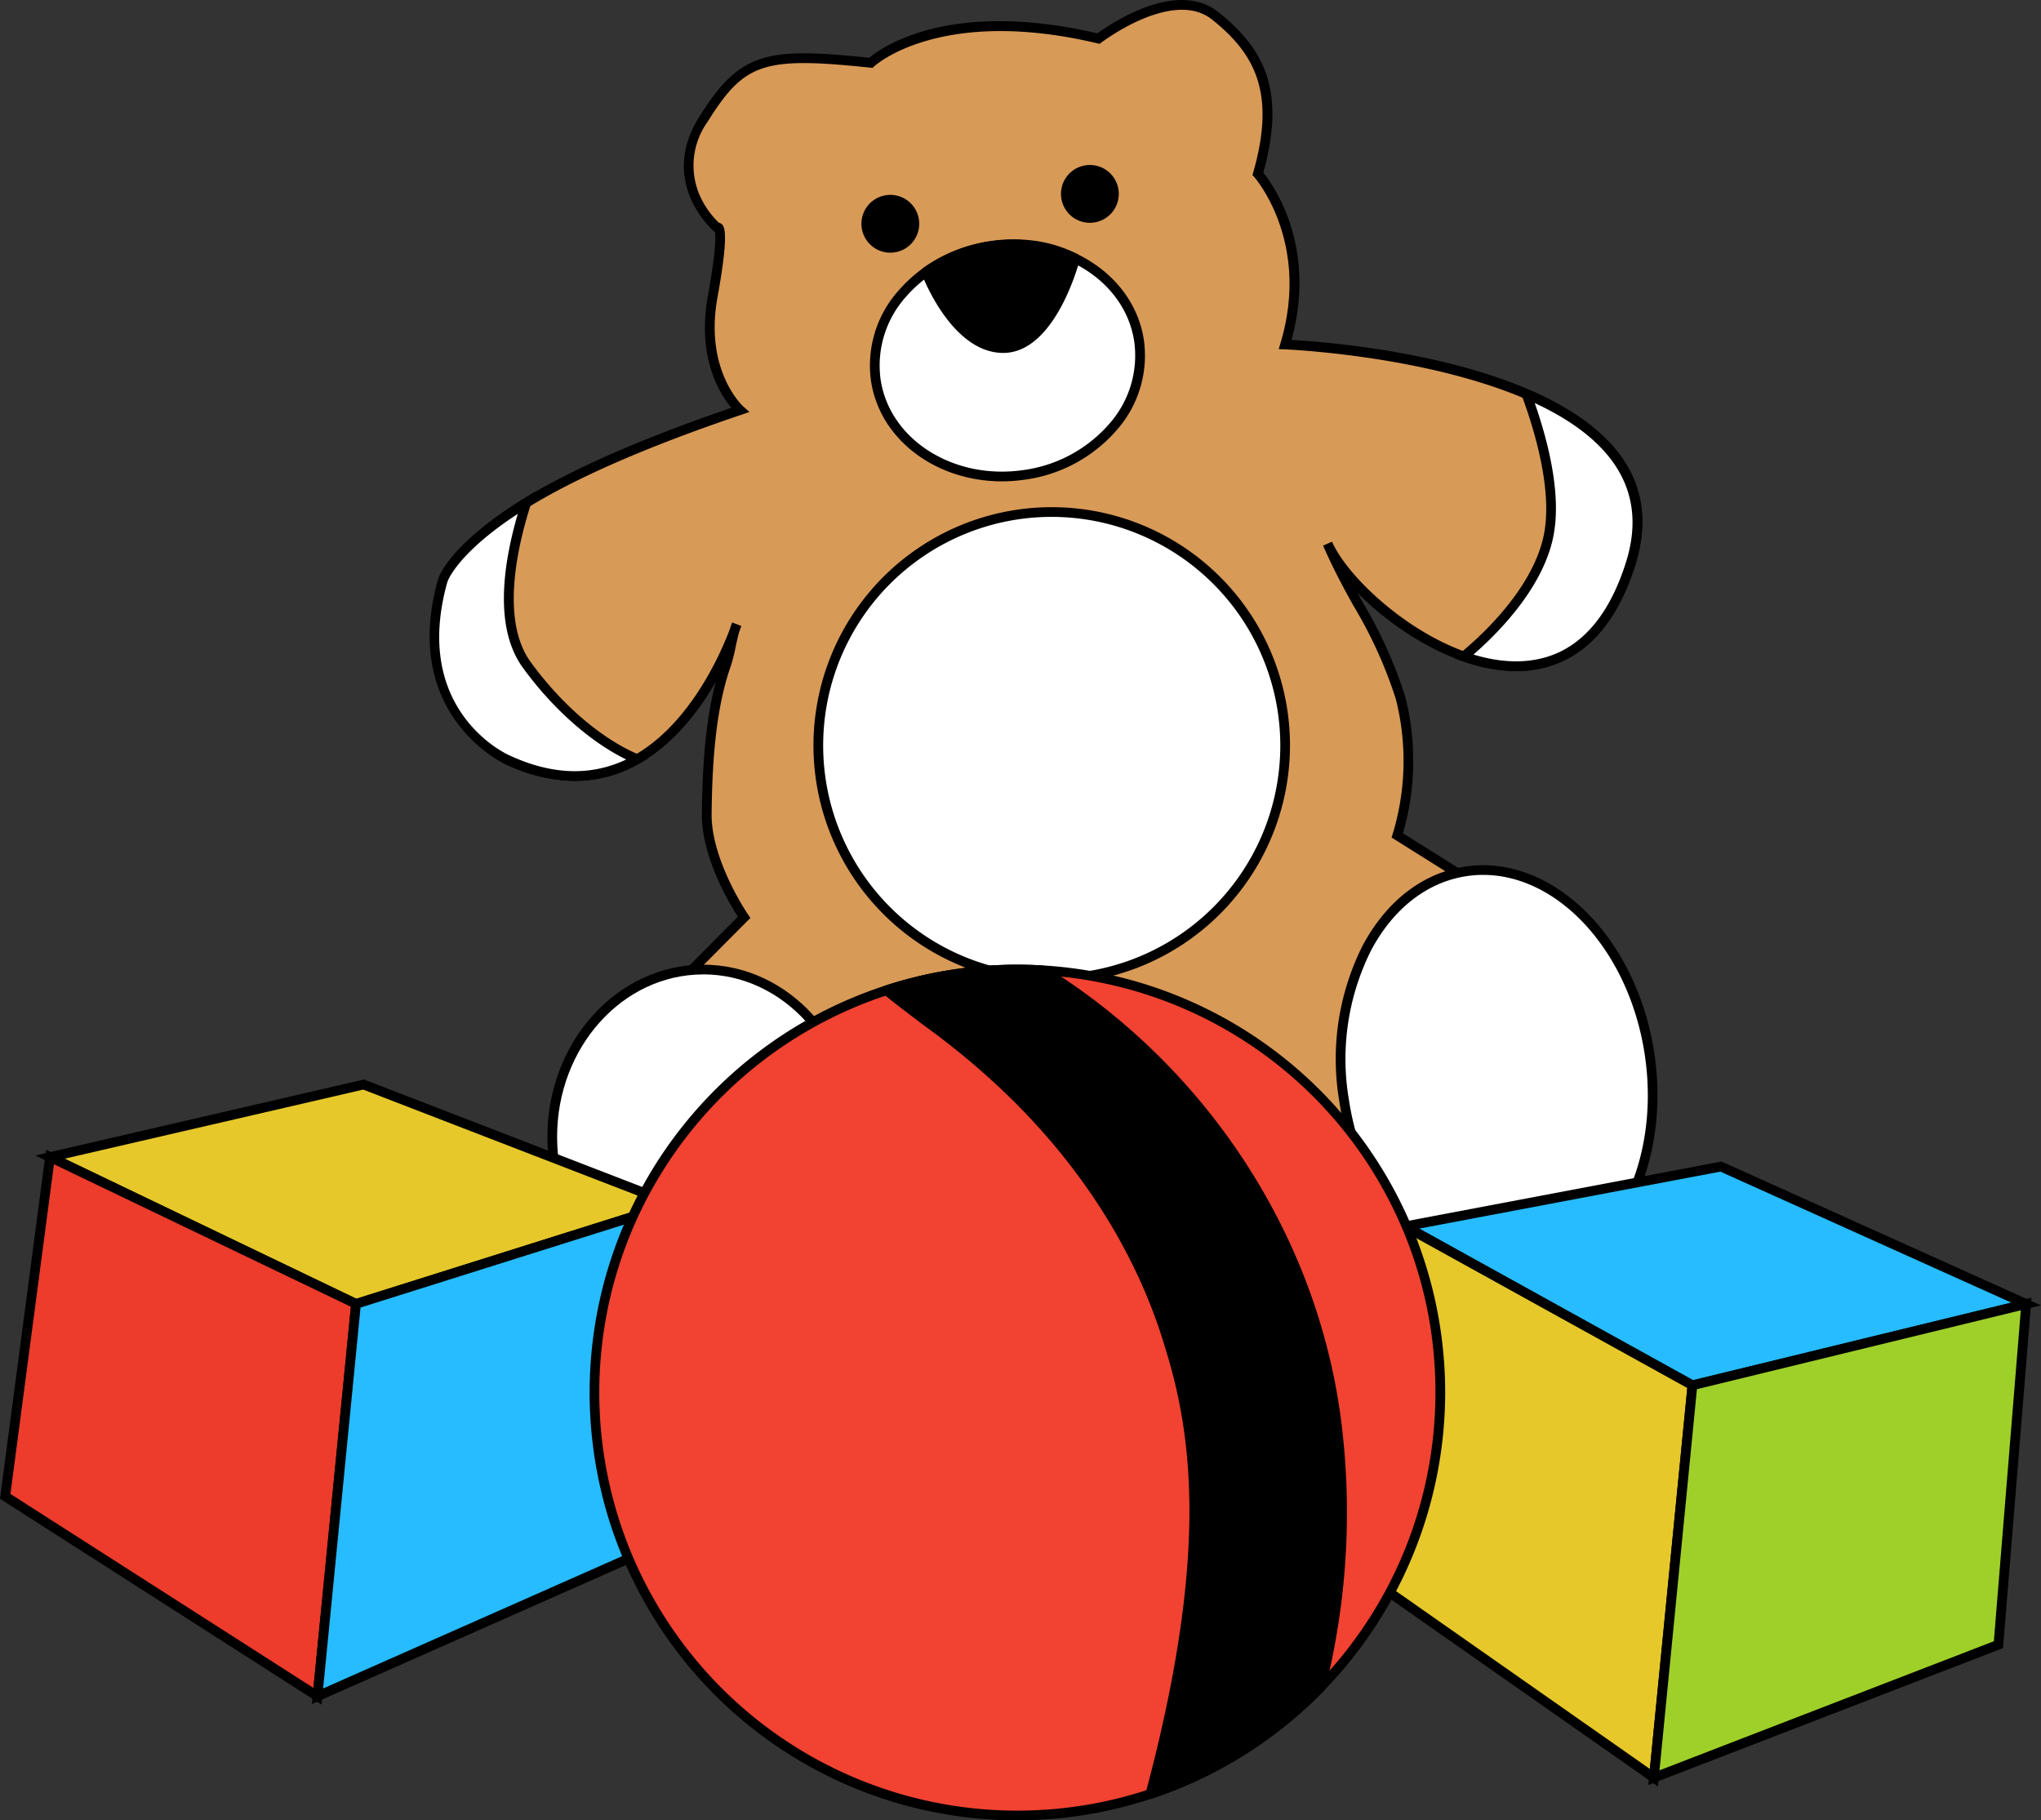
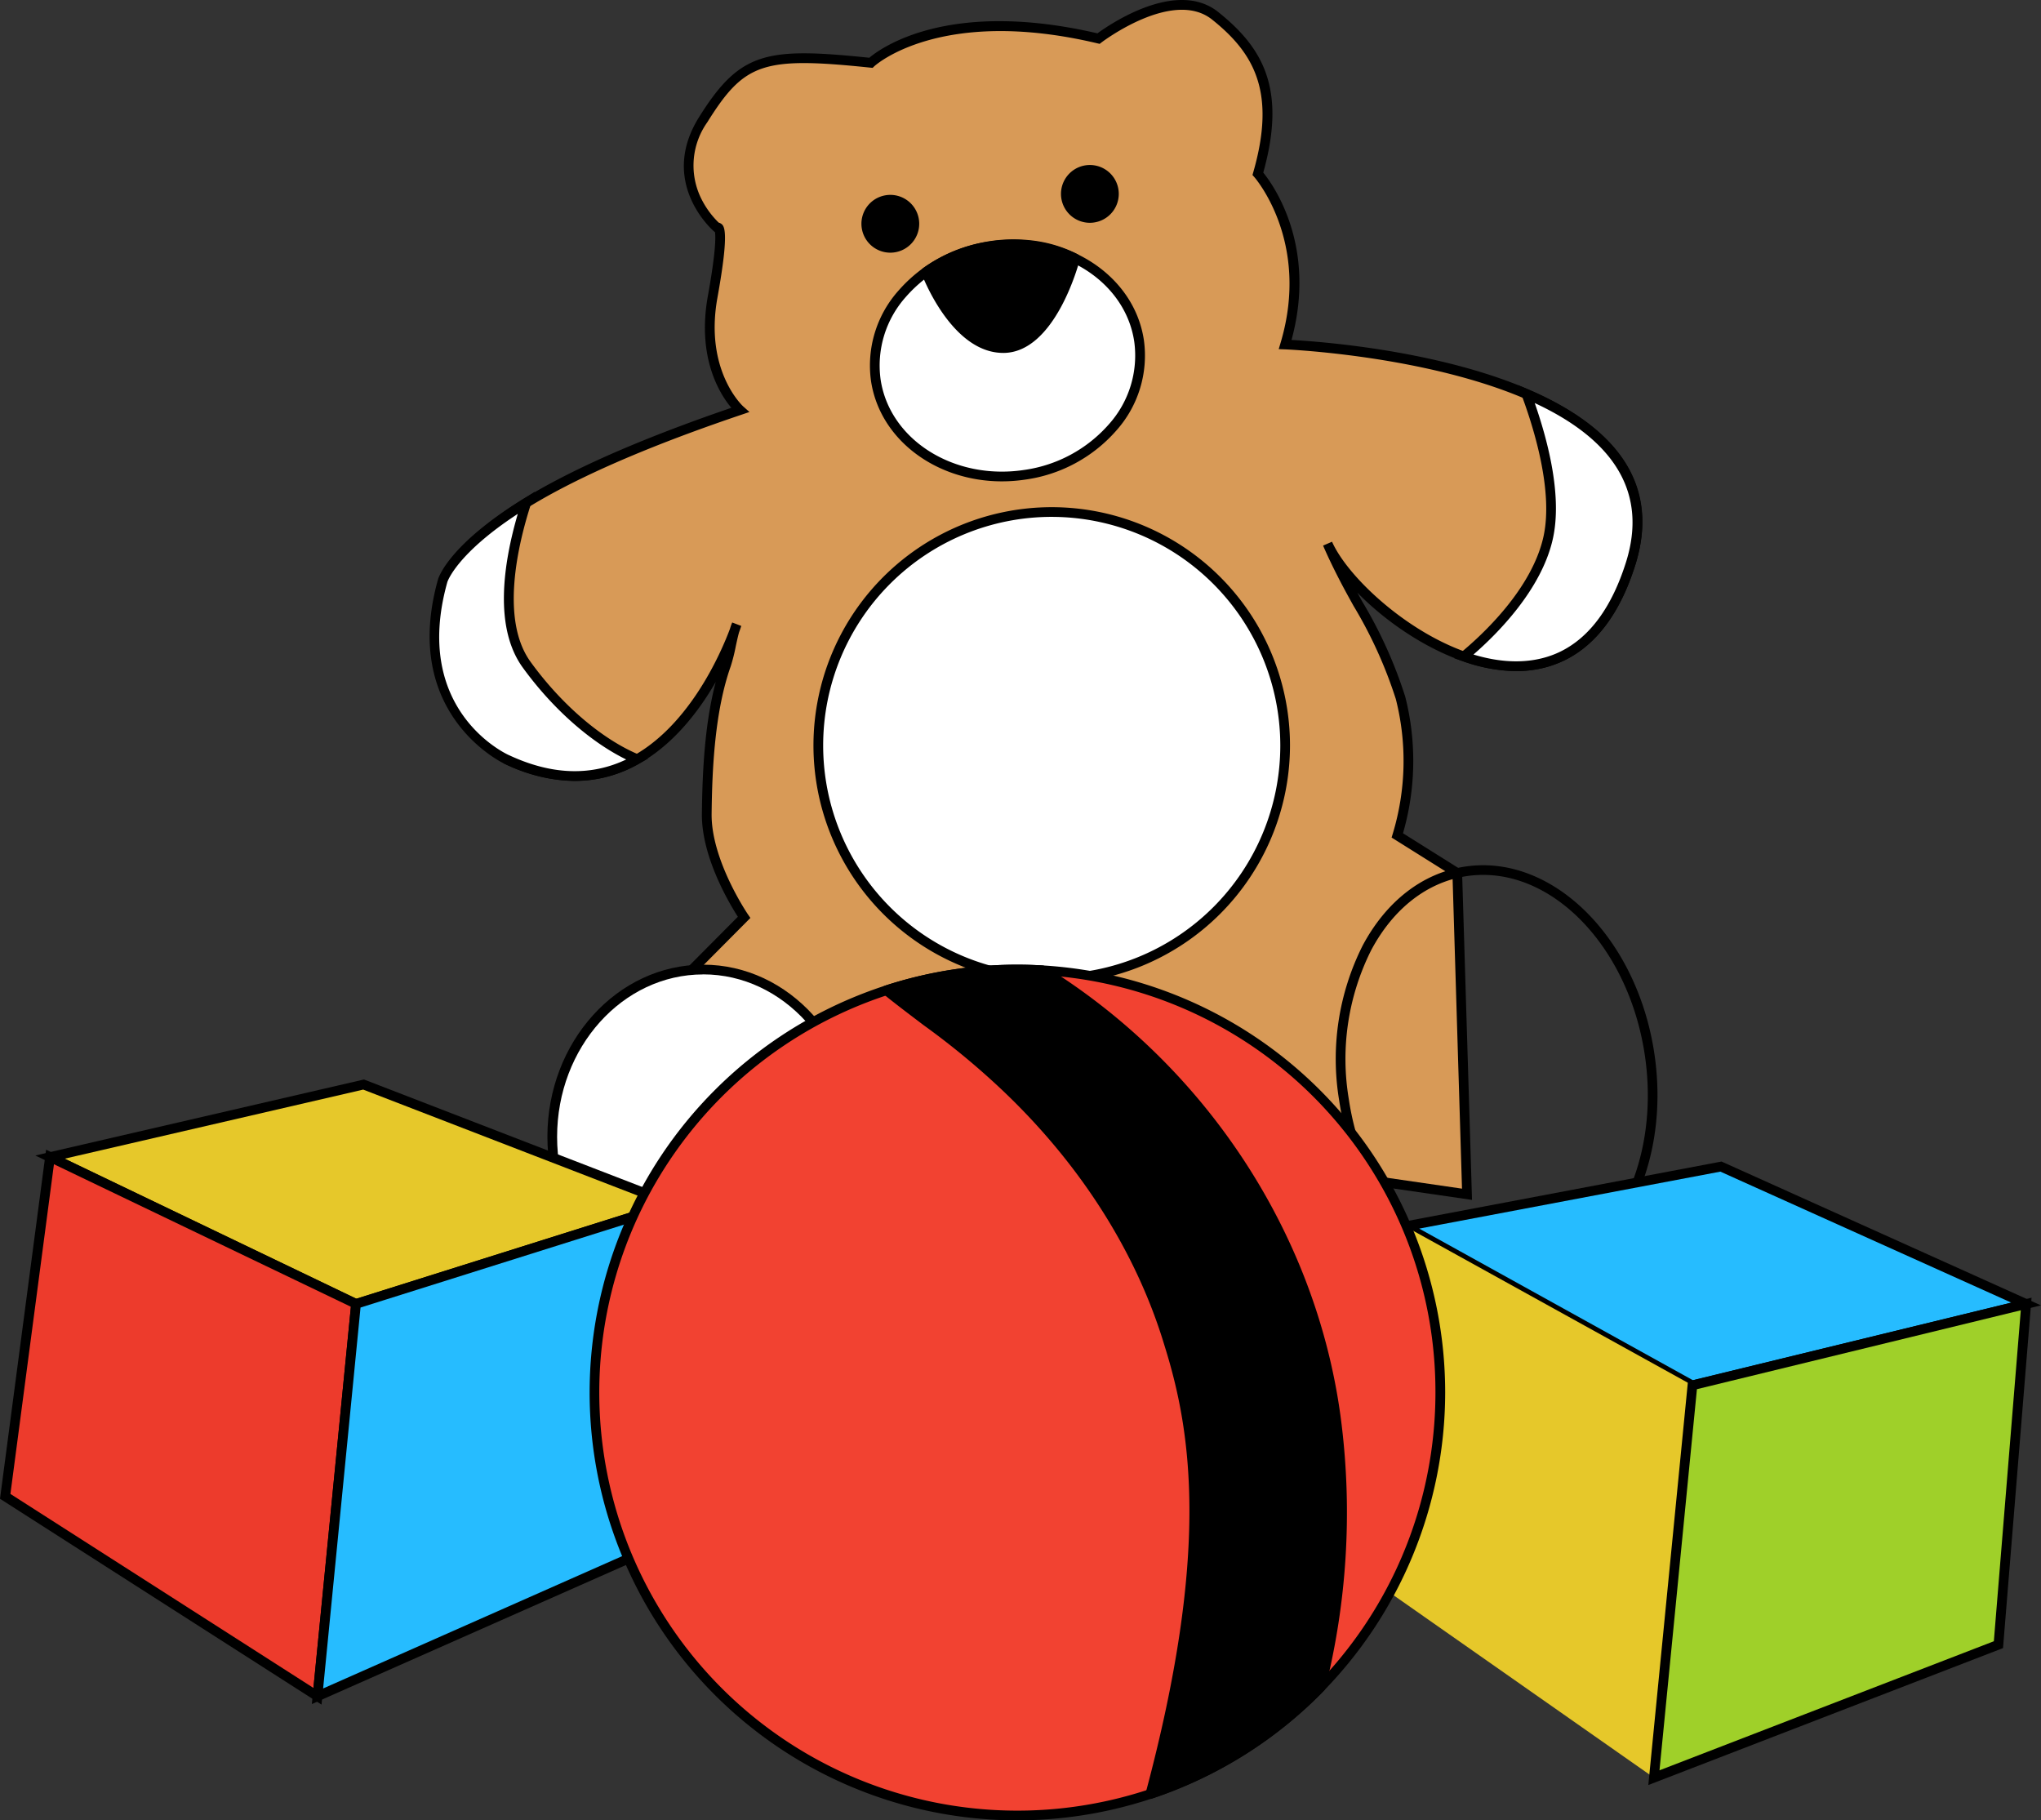
<svg xmlns="http://www.w3.org/2000/svg" id="logo" width="260" height="231.859" viewBox="0 0 260 231.859">
  <rect x="0" y="0" width="260" height="231.859" fill="#333333" stroke="none" />
  <path id="Path_5554" data-name="Path 5554" d="M123.257,8.13s8.336-7.974,29-3.081c0,0,9.425-7.249,14.861-2.9s8.518,9.425,5.437,20.117c0,0,7.492,8.337,3.473,21.748,0,0,52.166,1.994,44.01,27.91s-34.435,6.887-38.6-2.537c0,0,1.012,2.431,2.945,5.981,1.99,3.655,4.921,8.505,6.343,13.638a32.419,32.419,0,0,1-.407,17.534l7.638,4.788,1.243,40.922L96.435,137.319l1.614-11.227,9.056-9.108s-4.825-7-4.758-13.185c.055-5.025.286-12.838,2.469-19.007.5-1.423.812-3.947,1.337-5.12,0,0-8.563,26.913-29.292,17.195,0,0-10.829-8.042-6.026-24.535,0,0,.385-8.02,35.749-19.981,0,0-5.256-4.622-3.488-14.409s.543-8.835.543-8.835-6.768-5.709-1.752-13.729,7.824-8.653,21.371-7.249" transform="translate(-12.312 -0.134)" fill="#d89a57" />
  <path id="Path_5555" data-name="Path 5555" d="M199.7,152.834l-104.1-15.126,1.731-12.041,8.846-8.9c-1.058-1.643-4.643-7.619-4.583-13.113.056-5.062.322-11.348,1.766-16.8-2.364,4.111-6.088,8.907-11.4,11.23-4.735,2.071-9.949,1.8-15.5-.8l-.106-.063a19.308,19.308,0,0,1-4.995-6.3C69.4,87.126,67.58,80.765,70.1,72.073c.15-1,2.38-8.884,35.247-20.13-1.431-1.7-4.416-6.336-2.99-14.242,1.044-5.781.991-7.592.906-8.126l-.152-.128c-.072-.061-7.117-6.15-1.878-14.527s8.578-8.913,21.689-7.564C124.4,6.112,133-.164,151.986,4.248c1.562-1.141,10.068-6.969,15.386-2.715,5.618,4.494,8.742,9.7,5.735,20.452,1.242,1.53,6.868,9.321,3.6,21.316,5.18.285,33.185,2.391,42.033,14.946,2.788,3.957,3.379,8.575,1.757,13.729-3.357,10.669-9.62,13.219-14.282,13.479-7.428.417-15.889-4.627-21.124-9.971q.293.531.6,1.091a57.288,57.288,0,0,1,5.493,12.133,33.169,33.169,0,0,1-.277,17.425l7.52,4.715ZM97,136.663,198.425,151.4l-1.21-39.856-7.76-4.865.138-.452a31.975,31.975,0,0,0,.4-17.189,56.279,56.279,0,0,0-5.384-11.864c-.317-.57-.621-1.119-.907-1.645-1.925-3.537-2.931-5.938-2.972-6.038L181.868,69c2.513,5.682,14.212,15.793,24.277,15.219,6.215-.347,10.647-4.593,13.173-12.617,1.5-4.767.965-9.022-1.589-12.646C208.521,45.893,176.2,44.51,175.874,44.5l-.8-.03.229-.764c3.865-12.9-3.269-21.077-3.343-21.159l-.227-.254.094-.328c2.97-10.306.058-15.234-5.229-19.464-5-4-14.009,2.838-14.1,2.907l-.232.179-.286-.067C131.95.77,123.634,8.366,123.552,8.444l-.206.2-.283-.028c-13.7-1.421-16.031-.64-20.784,6.963a9.525,9.525,0,0,0-.962,9.3,11.2,11.2,0,0,0,2.419,3.477.757.757,0,0,1,.243.1c.44.267,1.176.712-.407,9.477-1.678,9.294,3.24,13.792,3.29,13.836l.793.706-1,.342C72.563,64.333,71.328,72.169,71.32,72.247l-.022.124c-2.416,8.293-.714,14.334,1.138,17.941A18.73,18.73,0,0,0,77.054,96.2c5.186,2.416,10.034,2.671,14.411.758,8.281-3.618,12.641-14.008,13.708-16.872a6.425,6.425,0,0,1,.286-.8l1.152.44c-.023.073-.116.361-.283.817-.151.534-.29,1.184-.426,1.819a22.152,22.152,0,0,1-.633,2.5c-2.038,5.757-2.371,13.075-2.435,18.807-.065,5.913,4.6,12.76,4.649,12.828l.291.422L98.5,126.248Z" transform="translate(-12.182 0)" />
  <path id="Path_5556" data-name="Path 5556" d="M123.915,171.329c0,11.765-8.606,21.3-19.222,21.3s-19.223-9.536-19.223-21.3,8.606-21.3,19.223-21.3,19.222,9.537,19.222,21.3" transform="translate(-15.119 -26.538)" fill="#fff" />
  <path id="Path_5557" data-name="Path 5557" d="M104.559,193.115c-10.94,0-19.84-9.833-19.84-21.919s8.9-21.919,19.84-21.919S124.4,159.11,124.4,171.2s-8.9,21.919-19.84,21.919m0-42.6c-10.258,0-18.606,9.279-18.606,20.685S94.3,191.88,104.559,191.88s18.606-9.279,18.606-20.684-8.347-20.685-18.606-20.685" transform="translate(-14.986 -26.405)" />
-   <path id="Path_5558" data-name="Path 5558" d="M246.841,158.086c2.167,14.47-4.789,27.505-15.537,29.115s-21.219-8.815-23.386-23.285,4.789-27.505,15.537-29.115,21.219,8.815,23.386,23.285" transform="translate(-36.708 -23.816)" fill="#fff" />
  <path id="Path_5559" data-name="Path 5559" d="M228.986,187.849c-10.237,0-19.749-10.207-21.812-23.973a32.137,32.137,0,0,1,2.991-19.763c3.029-5.676,7.669-9.247,13.066-10.055,11.064-1.654,21.873,9.02,24.088,23.8s-4.988,28.16-16.056,29.818a15.555,15.555,0,0,1-2.278.17m-3.467-52.727a14.076,14.076,0,0,0-2.1.157c-5,.749-9.319,4.092-12.16,9.415a30.9,30.9,0,0,0-2.859,19c2.114,14.11,12.289,24.332,22.684,22.765s17.131-14.3,15.018-28.412c-1.971-13.156-10.949-22.923-20.58-22.923" transform="translate(-36.575 -23.683)" />
  <path id="Path_5560" data-name="Path 5560" d="M7.721,177.07l39.962-9.243L87.1,183.05,46.7,195.779Z" transform="translate(-1.366 -29.686)" fill="#e6c82a" />
  <path id="Path_5561" data-name="Path 5561" d="M46.257,196.3l-.22-.106L5.469,176.726l41.862-9.682,41.24,15.927ZM9.176,177.136l37.175,17.842,38.485-12.126-37.6-14.52Z" transform="translate(-0.967 -29.548)" />
  <path id="Path_5562" data-name="Path 5562" d="M6.515,179.035,45.5,197.745l-4.909,49.979L.806,222.26Z" transform="translate(-0.143 -31.669)" fill="#ed3b2c" />
  <path id="Path_5563" data-name="Path 5563" d="M40.961,248.588,0,222.37l5.871-44.459L46.01,197.176ZM1.327,221.753l38.6,24.709L44.7,197.915,6.872,179.761Z" transform="translate(0 -31.47)" />
  <path id="Path_5564" data-name="Path 5564" d="M89.28,231.251,49.136,249.012l4.909-49.979,40.384-12.712Z" transform="translate(-8.691 -32.958)" fill="#26bcff" />
  <path id="Path_5565" data-name="Path 5565" d="M48.264,249.818l5.052-51.438.389-.123,41.29-13-5.3,46.225Zm6.2-50.505L49.7,247.832l38.853-17.19,5-43.633Z" transform="translate(-8.537 -32.77)" />
  <path id="Path_5566" data-name="Path 5566" d="M217.466,188.133l40.235-7.612,38.875,17.5L254.045,208.4Z" transform="translate(-38.467 -31.932)" fill="#26bcff" />
  <path id="Path_5567" data-name="Path 5567" d="M253.571,208.914l-.211-.116-38.074-21.091,42.1-7.967.178.081,40.513,18.24Zm-34.7-20.63L253.747,207.6l40.552-9.889-37.061-16.685Z" transform="translate(-38.081 -31.794)" />
  <path id="Path_5568" data-name="Path 5568" d="M216.327,189.769l36.6,20.245-4.909,49.979-36.987-25.912Z" transform="translate(-37.328 -33.568)" fill="#e6c82a" />
-   <path id="Path_5569" data-name="Path 5569" d="M248.383,260.894l-38.155-26.731,5.454-45.591,37.753,20.886Zm-36.842-27.317,35.819,25.093,4.767-48.523-35.437-19.6Z" transform="translate(-37.187 -33.356)" />
  <path id="Path_5570" data-name="Path 5570" d="M299.851,245.178l-43.888,16.941,4.908-49.979,42.515-10.354Z" transform="translate(-45.276 -35.693)" fill="#9fd029" />
  <path id="Path_5571" data-name="Path 5571" d="M255.1,262.883l5.049-51.412,43.771-10.66-3.635,44.631-.361.139Zm6.192-50.42-4.768,48.546,42.593-16.44,3.433-42.154Z" transform="translate(-45.123 -35.521)" />
  <path id="Path_5572" data-name="Path 5572" d="M186.118,108.967a29.735,29.735,0,1,1-29.734-29.734,29.734,29.734,0,0,1,29.734,29.734" transform="translate(-22.403 -14.015)" fill="#fff" />
  <path id="Path_5573" data-name="Path 5573" d="M156.25,139.187A30.352,30.352,0,1,1,186.6,108.835a30.386,30.386,0,0,1-30.352,30.351m0-59.469a29.117,29.117,0,1,0,29.118,29.118A29.15,29.15,0,0,0,156.25,79.718" transform="translate(-22.27 -13.883)" />
  <path id="Path_5574" data-name="Path 5574" d="M169.048,50.1c1.2,8.039-5.327,15.68-14.587,17.067s-17.744-4.005-18.948-12.044,5.327-15.68,14.587-17.067,17.744,4.005,18.948,12.044" transform="translate(-23.945 -6.694)" fill="#fff" />
  <path id="Path_5575" data-name="Path 5575" d="M151.438,67.871c-8.367,0-15.547-5.3-16.669-12.786a14.326,14.326,0,0,1,3.511-11.52,18.837,18.837,0,0,1,11.6-6.249c9.584-1.432,18.4,4.2,19.65,12.563a14.328,14.328,0,0,1-3.511,11.52,18.841,18.841,0,0,1-11.6,6.249,20.124,20.124,0,0,1-2.982.223m1.422-29.544a18.891,18.891,0,0,0-2.8.21,17.609,17.609,0,0,0-10.84,5.829A13.112,13.112,0,0,0,135.991,54.9c1.152,7.69,9.341,12.855,18.246,11.524a17.6,17.6,0,0,0,10.84-5.829A13.114,13.114,0,0,0,168.3,50.061c-1.03-6.873-7.68-11.734-15.444-11.734" transform="translate(-23.812 -6.561)" />
  <path id="Path_5576" data-name="Path 5576" d="M76.442,110.5c6.816,3.2,12.316,2.431,16.629-.036-4.335-1.8-9.678-5.938-14.092-12.039C75.064,93.009,77,83.8,78.935,77.8c-9.516,5.853-10.649,9.931-10.649,9.931-4.758,16.946,8.155,22.768,8.155,22.768" transform="translate(-11.893 -13.761)" fill="#fff" />
  <path id="Path_5577" data-name="Path 5577" d="M84.985,112.929a21.05,21.05,0,0,1-8.937-2.176c-.4-.186-13.283-6.415-8.488-23.494.049-.175,1.309-4.377,10.92-10.29l1.423-.876-.512,1.591c-1.676,5.2-3.911,14.727-.044,20.072,3.947,5.456,9.117,9.878,13.828,11.831l1.163.481-1.093.624a16.412,16.412,0,0,1-8.262,2.236M77.724,78.911c-7.832,5.123-8.965,8.649-8.975,8.686-4.55,16.206,7.31,21.8,7.817,22.034l.007,0c5.405,2.535,10.431,2.722,14.959.565-4.582-2.236-9.43-6.53-13.184-11.719-3.664-5.064-2.5-13.147-.625-19.569" transform="translate(-11.762 -13.46)" />
  <path id="Path_5578" data-name="Path 5578" d="M234.513,60.97c1.771,4.768,4.068,12.576,2.773,18.344C235.867,85.635,230.176,91.4,226.54,94.4c8.243,2.915,17.1,1.381,21.257-11.823,3.422-10.874-3.776-17.535-13.284-21.606" transform="translate(-40.072 -10.785)" fill="#fff" />
  <path id="Path_5579" data-name="Path 5579" d="M232.945,96.011a20.7,20.7,0,0,1-6.876-1.274l-1.03-.364.843-.695c2.665-2.2,9.029-8.032,10.535-14.744,1.289-5.741-1.169-13.738-2.749-17.993l-.5-1.349,1.323.566c12.084,5.174,16.671,12.7,13.63,22.359-1.892,6.015-4.886,10.08-8.9,12.082a13.913,13.913,0,0,1-6.278,1.412m-5.43-2.1c4.2,1.277,8.043,1.136,11.156-.418,3.7-1.847,6.483-5.665,8.271-11.348,2.706-8.6-1.2-15.415-11.626-20.267,1.819,5.226,3.489,12.05,2.3,17.324-1.445,6.437-7.025,12.031-10.107,14.709" transform="translate(-39.806 -10.541)" />
  <path id="Path_5580" data-name="Path 5580" d="M199.755,203.9a53.915,53.915,0,1,1-53.876-53.876A53.876,53.876,0,0,1,199.755,203.9" transform="translate(-16.274 -26.538)" fill="#f24231" />
  <path id="Path_5581" data-name="Path 5581" d="M145.745,258.265A54.494,54.494,0,1,1,200.24,203.77a54.555,54.555,0,0,1-54.494,54.494m0-107.753A53.259,53.259,0,1,0,199,203.77a53.146,53.146,0,0,0-53.26-53.259" transform="translate(-16.141 -26.405)" />
  <path id="Path_5582" data-name="Path 5582" d="M194.572,208.159c-2.848-23.787-17.314-45.524-37.531-58.032-1.049-.061-2.106-.1-3.171-.1a53.794,53.794,0,0,0-16.683,2.645c4.876,3.948,10.606,7.744,15.059,12.152,9.6,9.067,17.2,20.355,20.981,33,5.931,18.95,2.642,38.336-2.41,57.22a53.867,53.867,0,0,0,21.682-13.6,91.6,91.6,0,0,0,2.072-33.282" transform="translate(-24.267 -26.538)" />
  <path id="Path_5583" data-name="Path 5583" d="M170.685,255.528a.617.617,0,0,1-.6-.776c8.211-30.691,5.829-45.974,2.417-56.878-3.572-11.936-10.77-23.253-20.816-32.734a98.053,98.053,0,0,0-9.89-8.155c-1.715-1.3-3.488-2.635-5.133-3.966a.617.617,0,0,1,.2-1.067,54.427,54.427,0,0,1,16.874-2.676c.984,0,2.032.033,3.206.1a.619.619,0,0,1,.289.092c20.84,12.892,34.977,34.753,37.819,58.479a92.594,92.594,0,0,1-2.084,33.506.617.617,0,0,1-.157.284A54.693,54.693,0,0,1,170.88,255.5a.606.606,0,0,1-.194.031M138.347,152.781c1.367,1.081,2.8,2.164,4.2,3.217a99.191,99.191,0,0,1,10,8.253c10.193,9.621,17.507,21.126,21.139,33.262,6.04,19.3,2.411,39.29-2.108,56.438A53.506,53.506,0,0,0,191.807,241a91.272,91.272,0,0,0,2.02-32.892V208.1c-2.79-23.307-16.657-44.79-37.109-57.5-1.087-.061-2.063-.091-2.979-.091a53.2,53.2,0,0,0-15.391,2.27m54.021,88.527h0Z" transform="translate(-24.134 -26.405)" />
  <path id="Path_5584" data-name="Path 5584" d="M143.325,41.316s3.6,9.6,9.737,9.7c6.271.1,9.241-11.422,9.241-11.422s-8.869-5.076-18.978,1.723" transform="translate(-25.352 -6.682)" />
  <path id="Path_5585" data-name="Path 5585" d="M153.012,51.5h-.093c-6.478-.1-10.151-9.691-10.3-10.1a.618.618,0,0,1,.233-.729,19.948,19.948,0,0,1,13.7-3.511,16.894,16.894,0,0,1,5.931,1.766.618.618,0,0,1,.291.69c-.125.487-3.139,11.886-9.756,11.886m-9.056-10.081c.793,1.855,4.077,8.766,8.983,8.845h.072c4.982,0,7.8-8.388,8.427-10.488-1.823-.874-9.113-3.733-17.481,1.642" transform="translate(-25.22 -6.549)" />
  <path id="Path_5586" data-name="Path 5586" d="M140.2,33.971a3.063,3.063,0,1,1-3.064-3.064,3.064,3.064,0,0,1,3.064,3.064" transform="translate(-23.716 -5.467)" />
  <path id="Path_5587" data-name="Path 5587" d="M137,37.518a3.681,3.681,0,1,1,3.681-3.68A3.684,3.684,0,0,1,137,37.518m0-6.126a2.446,2.446,0,1,0,2.446,2.446A2.448,2.448,0,0,0,137,31.392" transform="translate(-23.583 -5.334)" />
  <path id="Path_5588" data-name="Path 5588" d="M171.079,29.347a3.063,3.063,0,1,1-3.064-3.064,3.064,3.064,0,0,1,3.064,3.064" transform="translate(-29.178 -4.649)" />
  <path id="Path_5589" data-name="Path 5589" d="M167.883,32.894a3.681,3.681,0,1,1,3.681-3.68,3.685,3.685,0,0,1-3.681,3.68m0-6.126a2.446,2.446,0,1,0,2.446,2.446,2.449,2.449,0,0,0-2.446-2.446" transform="translate(-29.045 -4.516)" />
  <rect id="Rectangle_4221" data-name="Rectangle 4221" width="260" height="231.859" fill="none" />
</svg>